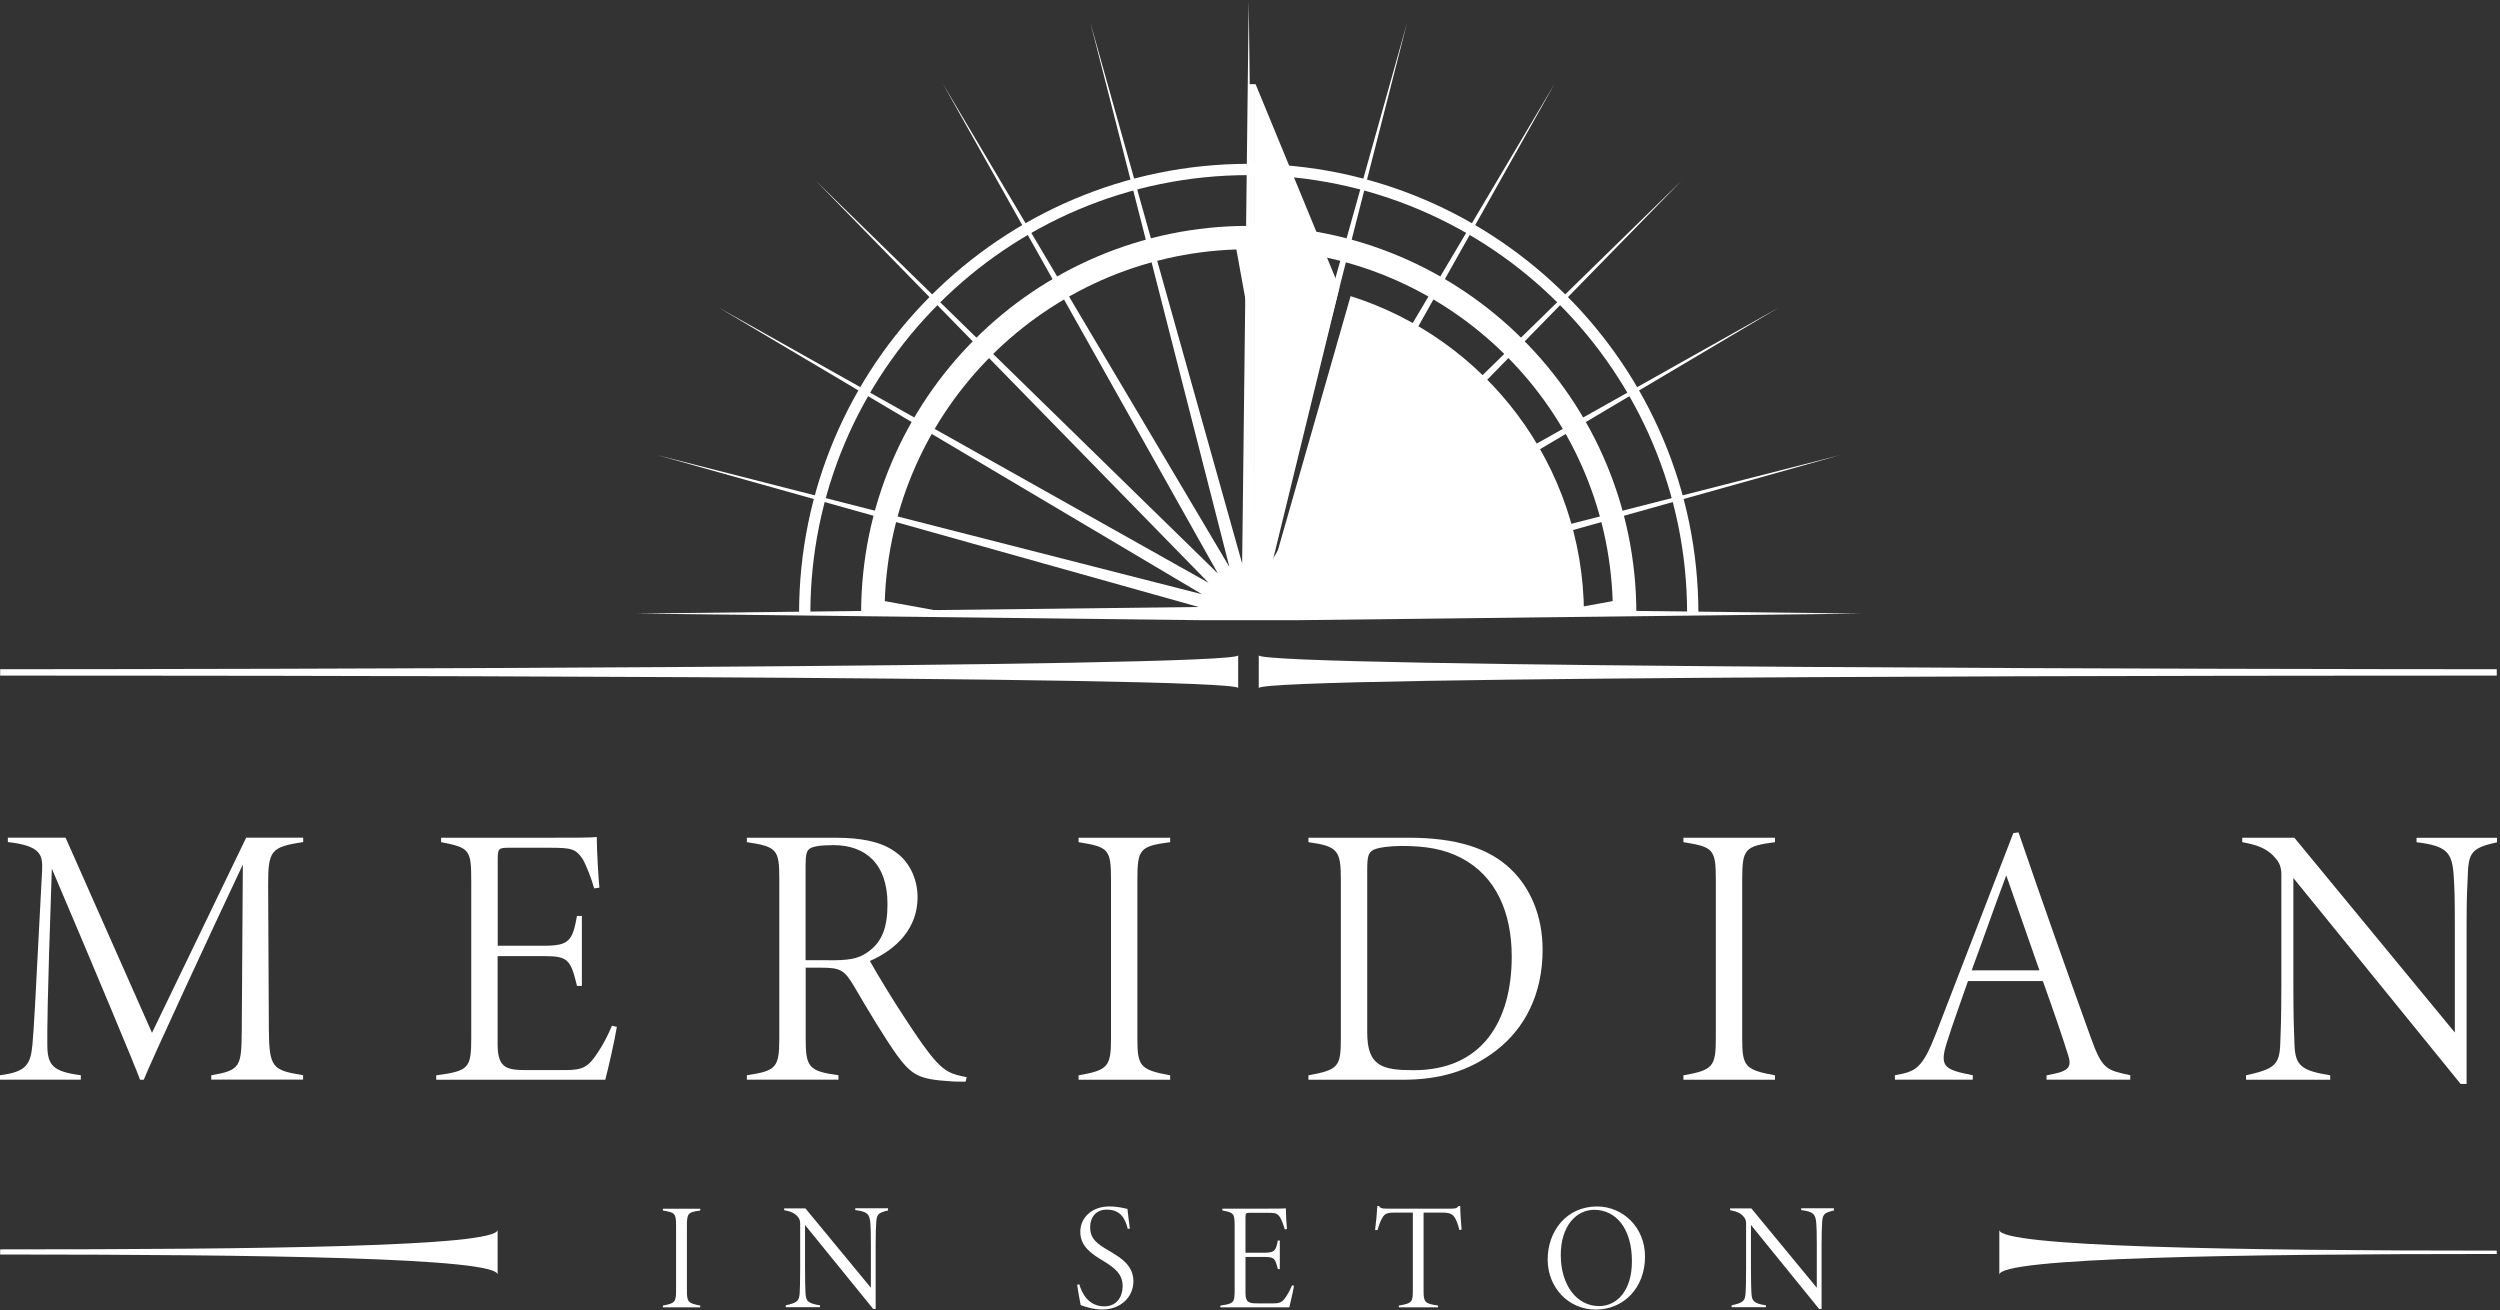
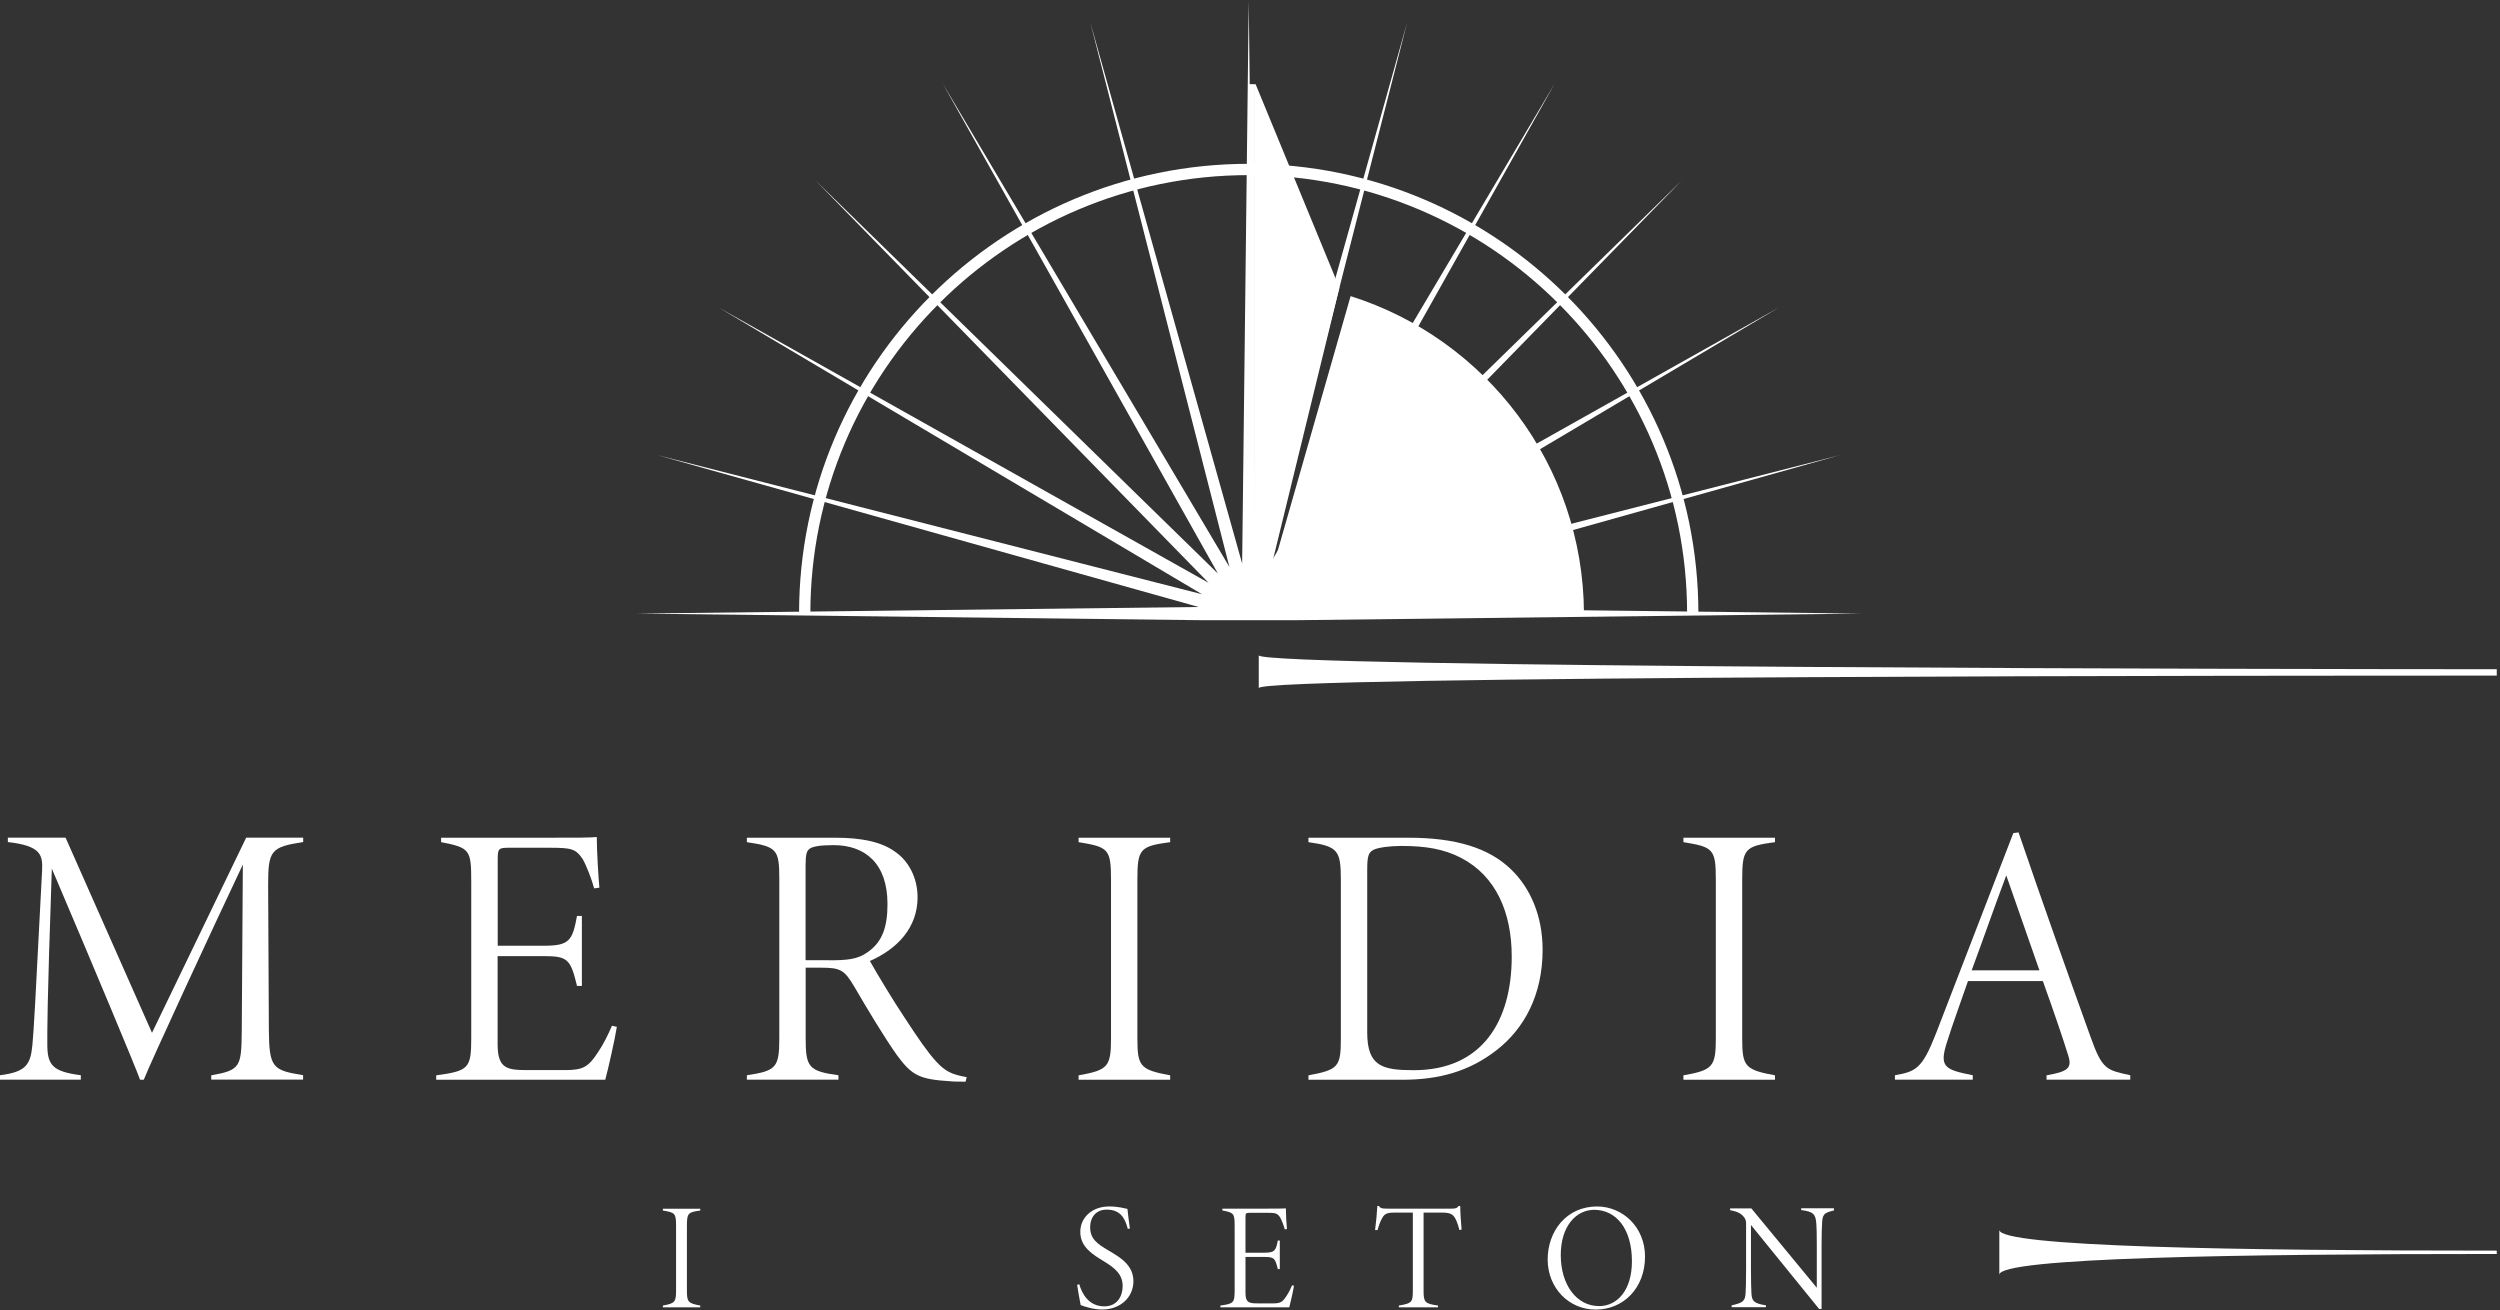
<svg xmlns="http://www.w3.org/2000/svg" id="a" width="276.82" height="145.09" viewBox="0 0 276.82 145.09">
  <rect x="0" y="0" width="276.82" height="145.09" fill="#333333" stroke="none" />
  <g>
    <g id="b">
      <path d="M89.73,67.93c0-26.76,21.77-48.54,48.54-48.54s48.54,21.77,48.54,48.54h1.25c0-27.45-22.33-49.79-49.79-49.79s-49.79,22.33-49.79,49.79" fill="#fff" />
      <polygon points="132.72 68.67 70.46 67.94 132.72 67.21 72.77 50.39 133.1 65.8 79.55 34.04 133.83 64.54 90.32 20 134.86 63.51 104.37 9.22 136.13 62.78 120.72 2.45 137.54 62.4 138.27 .14 139 62.4 155.82 2.45 140.41 62.78 172.17 9.22 141.67 63.51 186.21 20 142.71 64.54 196.99 34.04 143.44 65.8 203.76 50.39 143.81 67.21 206.07 67.94 143.81 68.67 132.72 68.67" fill="#fff" />
      <path d="M23.39,119.56v-.49c3.26-.58,3.34-.95,3.38-4.99l.12-18.35c-3.55,7.5-10.27,22.02-10.97,23.83h-.41c-.45-1.28-4.99-12.16-9.77-23.38-.54,15.71-.5,17.77-.5,19.46,0,2.31.58,3.01,3.71,3.42v.49H0v-.49c2.84-.37,3.38-1.11,3.59-3.38.16-1.73.29-4.08,1.07-19.26.08-1.73-.08-2.76-3.79-3.18v-.49h6.39l9.57,21.61,10.43-21.61h6.31v.49c-3.59.54-3.88.95-3.88,4.74l.08,16.08c.04,4.17.41,4.45,3.79,4.99v.49h-10.19l.02.02Z" fill="#fff" />
      <path d="M68.3,113.71c-.21,1.36-.95,4.62-1.28,5.85h-18.72v-.49c3.63-.49,3.88-.78,3.88-4.17v-17.24c0-3.55-.12-3.79-3.34-4.41v-.49h11.67c3.55,0,4.78,0,5.57-.08,0,1.44.17,4.41.29,5.61l-.58.08c-.29-1.07-.87-2.56-1.28-3.26-.78-1.15-1.28-1.24-3.71-1.24h-4.49c-1.11,0-1.2.12-1.2,1.28v9.57h5.11c2.8,0,3.17-.54,3.67-3.3h.54v7.75h-.54c-.7-2.89-.99-3.3-3.59-3.3h-5.2v9.77c0,2.76,1.11,2.85,3.42,2.85h4.08c1.98,0,2.56-.37,3.59-1.94.62-.91,1.11-1.9,1.57-2.97l.54.12h0Z" fill="#fff" />
      <path d="M106.9,119.77c-.33,0-1.32,0-1.61-.04-3.46-.21-4.29-.62-5.94-2.85-1.36-1.9-3.34-5.19-4.78-7.67-1.07-1.81-1.53-2.06-3.63-2.06h-1.73v7.83c0,3.18.33,3.63,3.63,4.08v.49h-10.14v-.49c3.22-.49,3.59-.82,3.59-4.08v-17.73c0-3.18-.29-3.51-3.59-4v-.49h9.86c2.8,0,5.03.45,6.52,1.53,1.48.99,2.52,2.85,2.52,5.07,0,3.38-2.27,5.73-5.28,7.05.78,1.4,2.68,4.54,3.92,6.39,1.4,2.14,2.47,3.71,3.42,4.74,1.03,1.11,1.73,1.44,3.38,1.73l-.12.49h-.02ZM91.72,106.33c2.06,0,3.22-.08,4.37-.91,1.65-1.15,2.18-2.85,2.18-5.32,0-4.49-2.47-6.52-5.98-6.52-1.53,0-2.27.16-2.6.37-.37.25-.49.62-.49,1.94v10.43h2.52Z" fill="#fff" />
      <path d="M119.43,119.56v-.49c3.26-.58,3.59-.95,3.59-4.12v-17.53c0-3.42-.29-3.63-3.59-4.17v-.49h10.14v.49c-3.34.45-3.63.74-3.63,4.17v17.53c0,3.13.29,3.5,3.63,4.12v.49h-10.14Z" fill="#fff" />
      <path d="M155.97,92.76c5.28,0,8.91,1.15,11.34,3.5,2.14,2.06,3.5,5.15,3.5,8.91,0,5.03-2.06,8.74-5.07,11.09-3.05,2.39-6.43,3.3-10.47,3.3h-10.39v-.49c3.34-.62,3.59-.95,3.59-4.12v-17.53c0-3.26-.33-3.71-3.59-4.17v-.49h11.09ZM151.39,114.33c0,3.75,1.69,4.17,5.15,4.17,7.59,0,10.85-5.44,10.85-12.58,0-4.87-1.73-8.91-5.61-10.93-1.9-.99-3.96-1.32-6.6-1.32-1.24,0-2.56.17-3.05.41-.58.29-.74.62-.74,2.23v18.02h0Z" fill="#fff" />
      <path d="M186.4,119.56v-.49c3.26-.58,3.59-.95,3.59-4.12v-17.53c0-3.42-.29-3.63-3.59-4.17v-.49h10.14v.49c-3.34.45-3.63.74-3.63,4.17v17.53c0,3.13.29,3.5,3.63,4.12v.49h-10.14Z" fill="#fff" />
      <path d="M226.61,119.56v-.49c2.27-.41,2.89-.74,2.39-2.23-.54-1.77-1.57-4.78-2.8-8.21h-8.29c-.91,2.64-1.69,4.74-2.31,6.72-.91,2.8-.29,3.09,2.84,3.71v.49h-8.62v-.49c2.31-.41,3.01-.7,4.53-4.58l8.58-22.23.58-.08c2.56,7.5,5.24,15.05,8,22.72,1.28,3.59,1.77,3.59,4.37,4.17v.49h-9.28.01ZM222.15,96.93c-1.32,3.5-2.56,7.09-3.83,10.51h7.5l-3.67-10.51Z" fill="#fff" />
-       <path d="M276.5,93.26c-2.93.66-3.18,1.15-3.26,3.96-.04,1.07-.12,1.81-.12,5.4v17.4h-.66l-18.52-22.8v11.83c0,3.96.08,5.24.12,6.56.08,2.39.74,2.93,3.96,3.46v.49h-9.32v-.49c3.05-.7,3.71-1.07,3.79-3.5.04-1.07.12-2.6.12-6.52v-12.21c0-.74-.17-1.24-.58-1.73-.99-1.24-2.23-1.57-3.75-1.86v-.49h5.77l17.77,21.57v-11.71c0-3.59-.04-4.17-.12-5.57-.17-2.64-.7-3.38-4.12-3.79v-.49h8.91v.49h.01Z" fill="#fff" />
      <path d="M73.4,144.76v-.2c1.33-.24,1.46-.39,1.46-1.68v-7.14c0-1.4-.12-1.48-1.46-1.7v-.2h4.14v.2c-1.36.18-1.48.3-1.48,1.7v7.14c0,1.28.12,1.43,1.48,1.68v.2h-4.14Z" fill="#fff" />
-       <path d="M98.34,134.03c-1.19.27-1.3.47-1.33,1.61-.02.44-.05.74-.05,2.2v7.1h-.27l-7.55-9.3v4.82c0,1.61.03,2.14.05,2.67.03.97.3,1.19,1.61,1.41v.2h-3.8v-.2c1.24-.29,1.51-.44,1.55-1.43.02-.44.05-1.06.05-2.66v-4.98c0-.3-.07-.5-.24-.71-.4-.5-.91-.64-1.53-.76v-.2h2.35l7.25,8.79v-4.78c0-1.46-.02-1.7-.05-2.27-.07-1.08-.29-1.38-1.68-1.55v-.2h3.63v.24Z" fill="#fff" />
      <path d="M124.88,136.08c-.3-1.18-.81-2.14-2.34-2.14-1.26,0-1.83.94-1.83,1.93,0,1.29.72,1.82,2.03,2.59,1.28.76,2.76,1.6,2.76,3.41s-1.48,3.13-3.45,3.13c-.94,0-1.88-.29-2.39-.49-.1-.45-.35-1.93-.39-2.25l.24-.05c.29,1.03,1.04,2.44,2.77,2.44,1.43,0,2.03-1.13,2.03-2.25,0-1.3-.87-2-2.05-2.72-1.26-.77-2.64-1.58-2.64-3.28,0-1.58,1.3-2.81,3.19-2.81,1.03,0,1.66.2,2.03.27.07.59.15,1.38.27,2.17l-.25.05h.02Z" fill="#fff" />
      <path d="M143.28,142.37c-.08.55-.39,1.88-.52,2.39h-7.63v-.2c1.48-.2,1.58-.32,1.58-1.7v-7.03c0-1.45-.05-1.55-1.36-1.8v-.2h4.76c1.45,0,1.95,0,2.27-.03,0,.59.07,1.8.12,2.29l-.24.03c-.12-.44-.35-1.04-.52-1.33-.32-.47-.52-.5-1.51-.5h-1.83c-.45,0-.49.05-.49.52v3.9h2.08c1.14,0,1.29-.22,1.5-1.35h.22v3.16h-.22c-.29-1.18-.4-1.34-1.46-1.34h-2.12v3.98c0,1.13.45,1.16,1.4,1.16h1.66c.81,0,1.04-.15,1.46-.79.25-.37.45-.77.64-1.21l.22.05h0Z" fill="#fff" />
      <path d="M161.6,136.2c-.12-.45-.2-.71-.32-.99-.29-.67-.54-.94-1.55-.94h-2.1v8.64c0,1.26.12,1.45,1.6,1.65v.2h-4.34v-.2c1.48-.24,1.55-.4,1.55-1.65v-8.64h-2.14c-.94,0-1.09.3-1.33.74-.22.44-.3.76-.44,1.19h-.27c.12-.91.2-1.82.25-2.66h.17c.2.25.3.29.91.29h7.11c.49,0,.64-.05.79-.29h.2c0,.69.07,1.68.15,2.61l-.25.05h.01Z" fill="#fff" />
      <path d="M176.84,133.59c2.82,0,5.31,2.27,5.31,5.55,0,3.53-2.44,5.87-5.45,5.87s-5.33-2.42-5.33-5.55,2.08-5.87,5.47-5.87ZM176.52,133.96c-1.95,0-3.7,1.75-3.7,5.01s1.72,5.65,4.25,5.65c1.98,0,3.63-1.72,3.63-4.96,0-3.63-1.76-5.7-4.19-5.7h0Z" fill="#fff" />
      <path d="M203.08,134.03c-1.19.27-1.3.47-1.33,1.61-.02.44-.05.74-.05,2.2v7.1h-.27l-7.55-9.3v4.82c0,1.61.03,2.14.05,2.67.03.97.3,1.19,1.61,1.41v.2h-3.8v-.2c1.24-.29,1.51-.44,1.55-1.43.02-.44.05-1.06.05-2.66v-4.98c0-.3-.07-.5-.24-.71-.4-.5-.91-.64-1.53-.76v-.2h2.35l7.25,8.79v-4.78c0-1.46-.02-1.7-.05-2.27-.07-1.08-.29-1.38-1.68-1.55v-.2h3.63v.24Z" fill="#fff" />
-       <path d="M.02,138.35v.56c28.63,0,55.08.35,55.08,2.23v-4.97c0,1.88-26.46,2.17-55.08,2.17h0Z" fill="#fff" />
      <path d="M276.46,138.85c-28.65,0-55.08.41-55.08,2.3v-4.97c0,1.88,26.42,2.3,55.08,2.3v.38h0Z" fill="#fff" />
      <path d="M139.5,67.94h35.89c-.07-16.5-10.91-30.43-25.84-35.15l-10.06,35.15h0Z" fill="#fff" />
-       <path d="M105.5,67.93l-7.53-1.37c.7-21.19,17.74-38.23,38.93-38.94l1.37,7.53,1.37-7.53c21.19.71,38.23,17.75,38.93,38.94l-7.53,1.37h10.15c0-23.7-19.22-42.92-42.92-42.92s-42.92,19.22-42.92,42.92" fill="#fff" />
      <polygon points="139.5 67.94 148.31 31.86 139.03 9.32 138.96 9.32 138.96 67.94 139.5 67.94" fill="#fff" />
      <rect x="138.27" y="9.32" width=".69" height="58.63" fill="#fff" />
-       <path d="M.02,74.81c21.11,0,137.08,0,137.08,1.38v-3.63c0,1.38-115.96,1.54-137.08,1.54,0,0,0,.71,0,.71Z" fill="#fff" />
      <path d="M276.46,74.81c-21.11,0-137.08,0-137.08,1.38v-3.63c0,1.38,115.96,1.54,137.08,1.54v.71Z" fill="#fff" />
    </g>
  </g>
</svg>